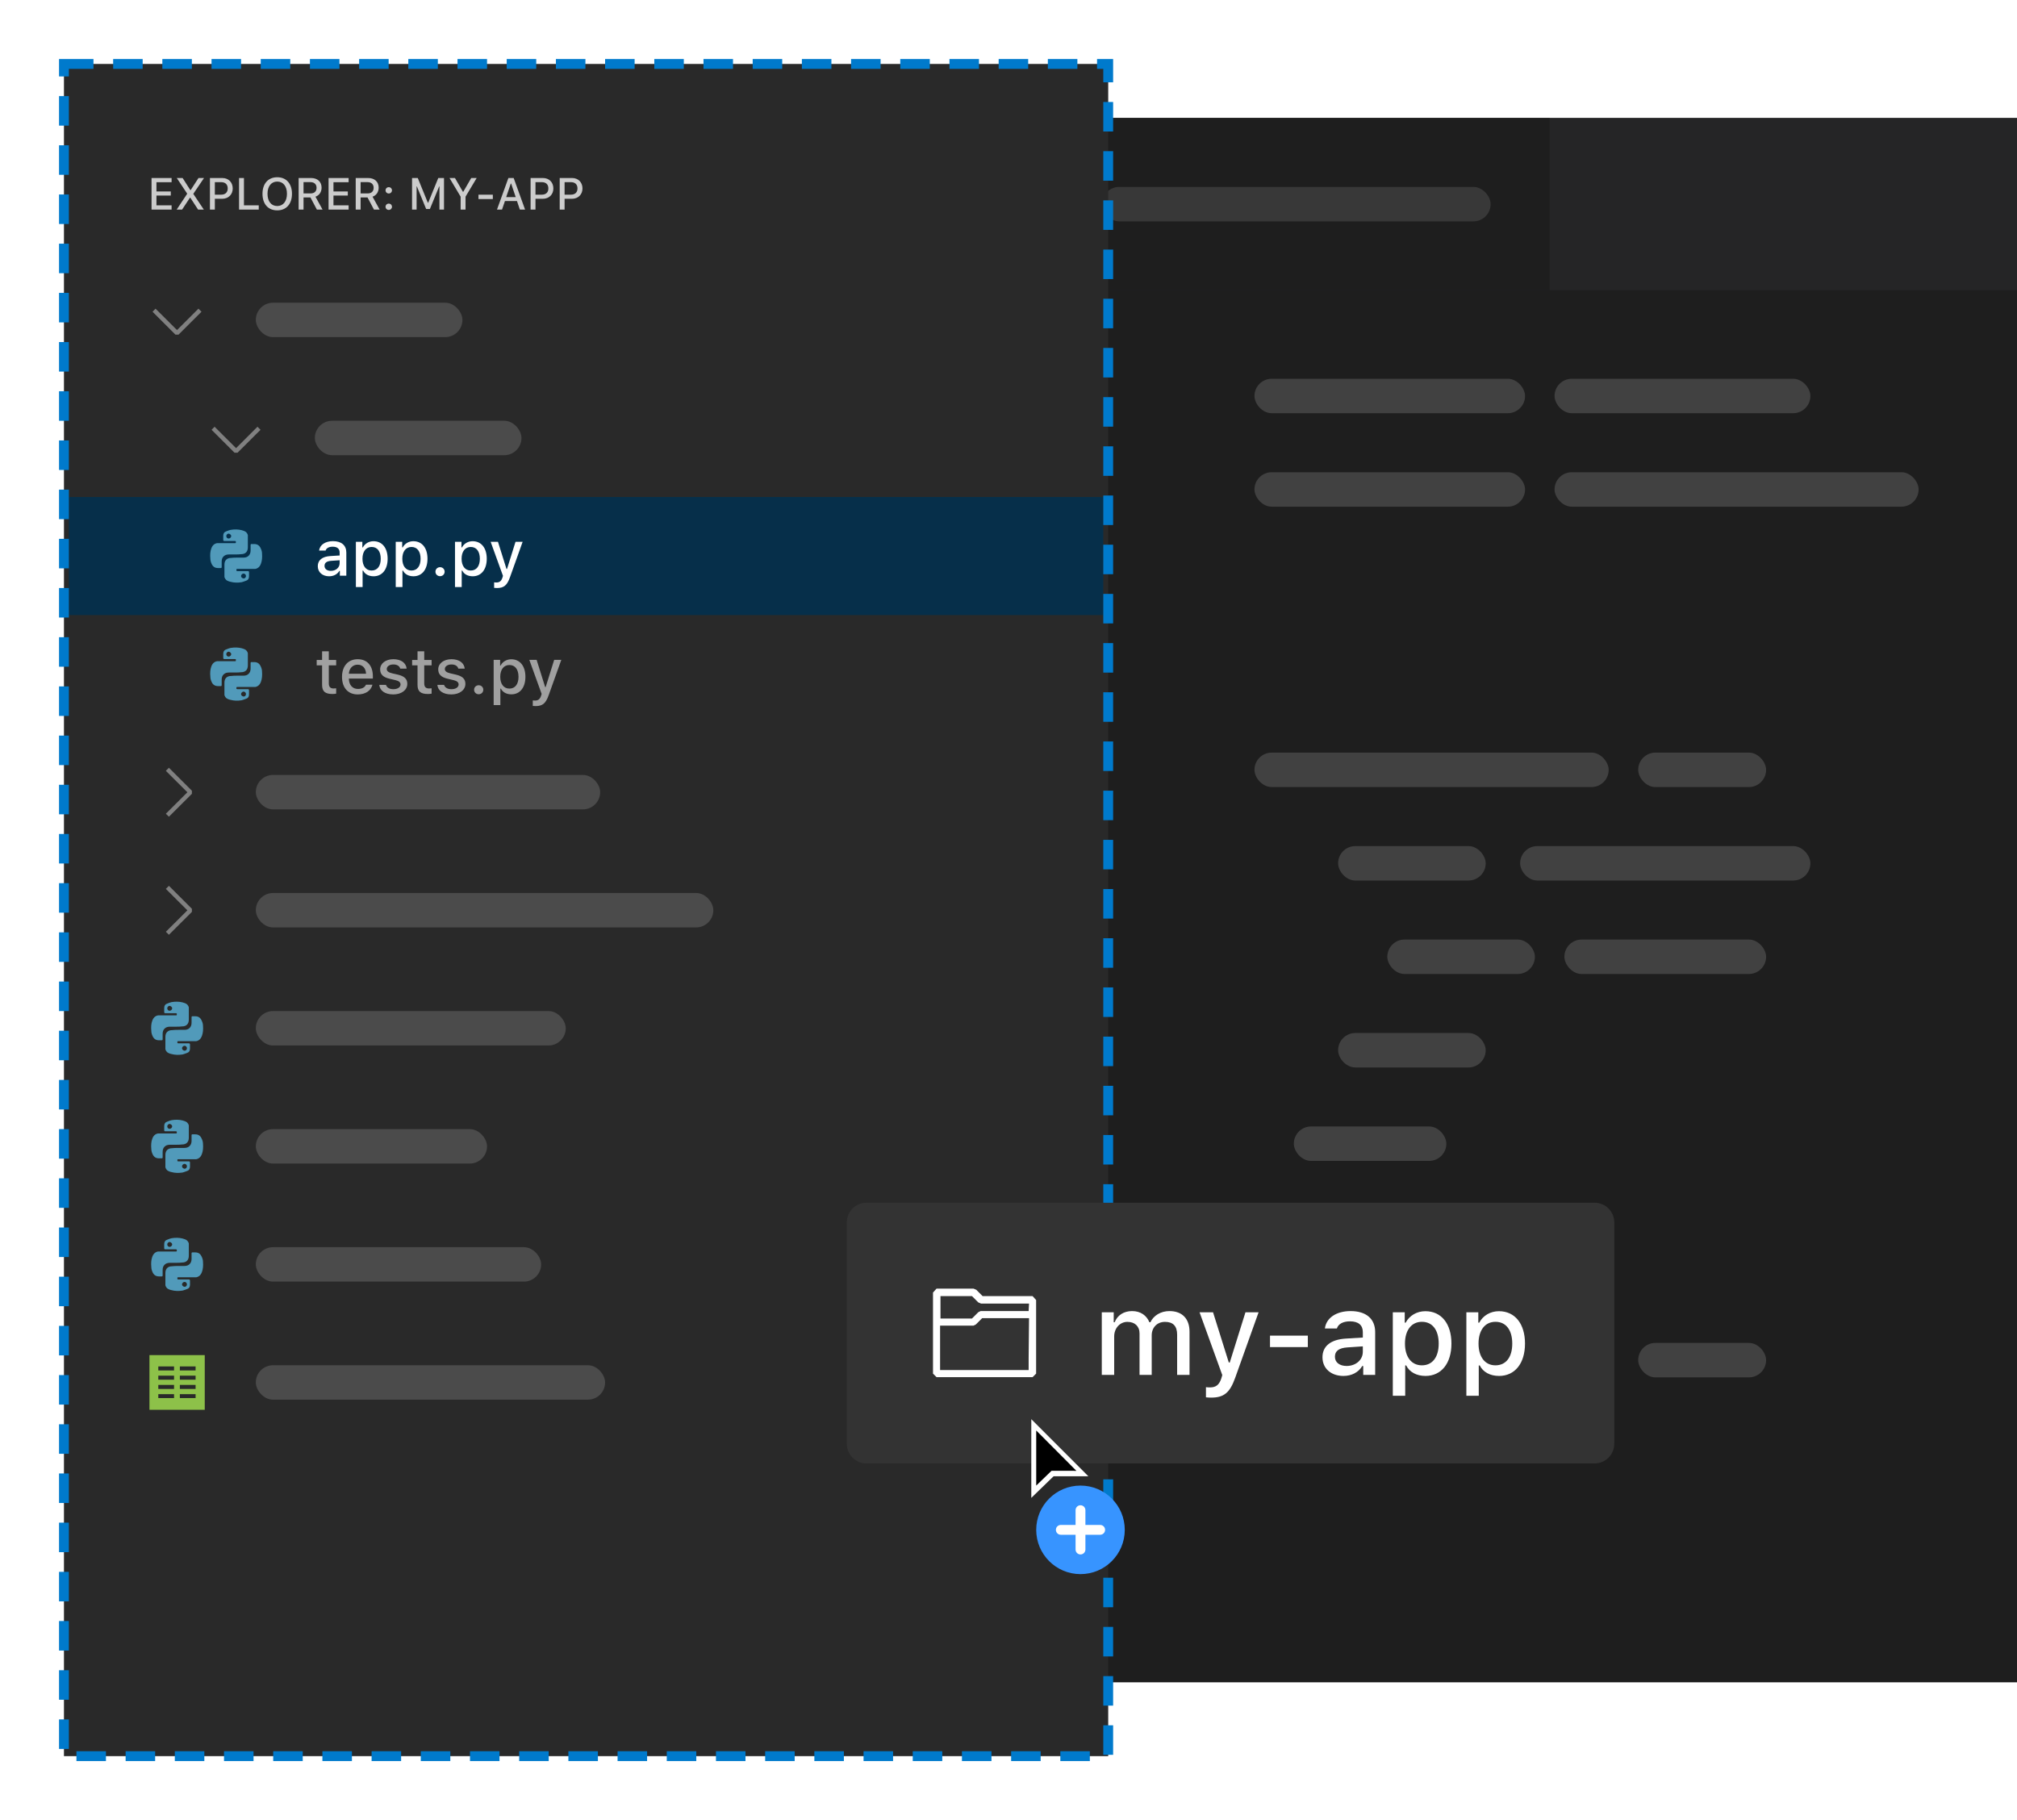
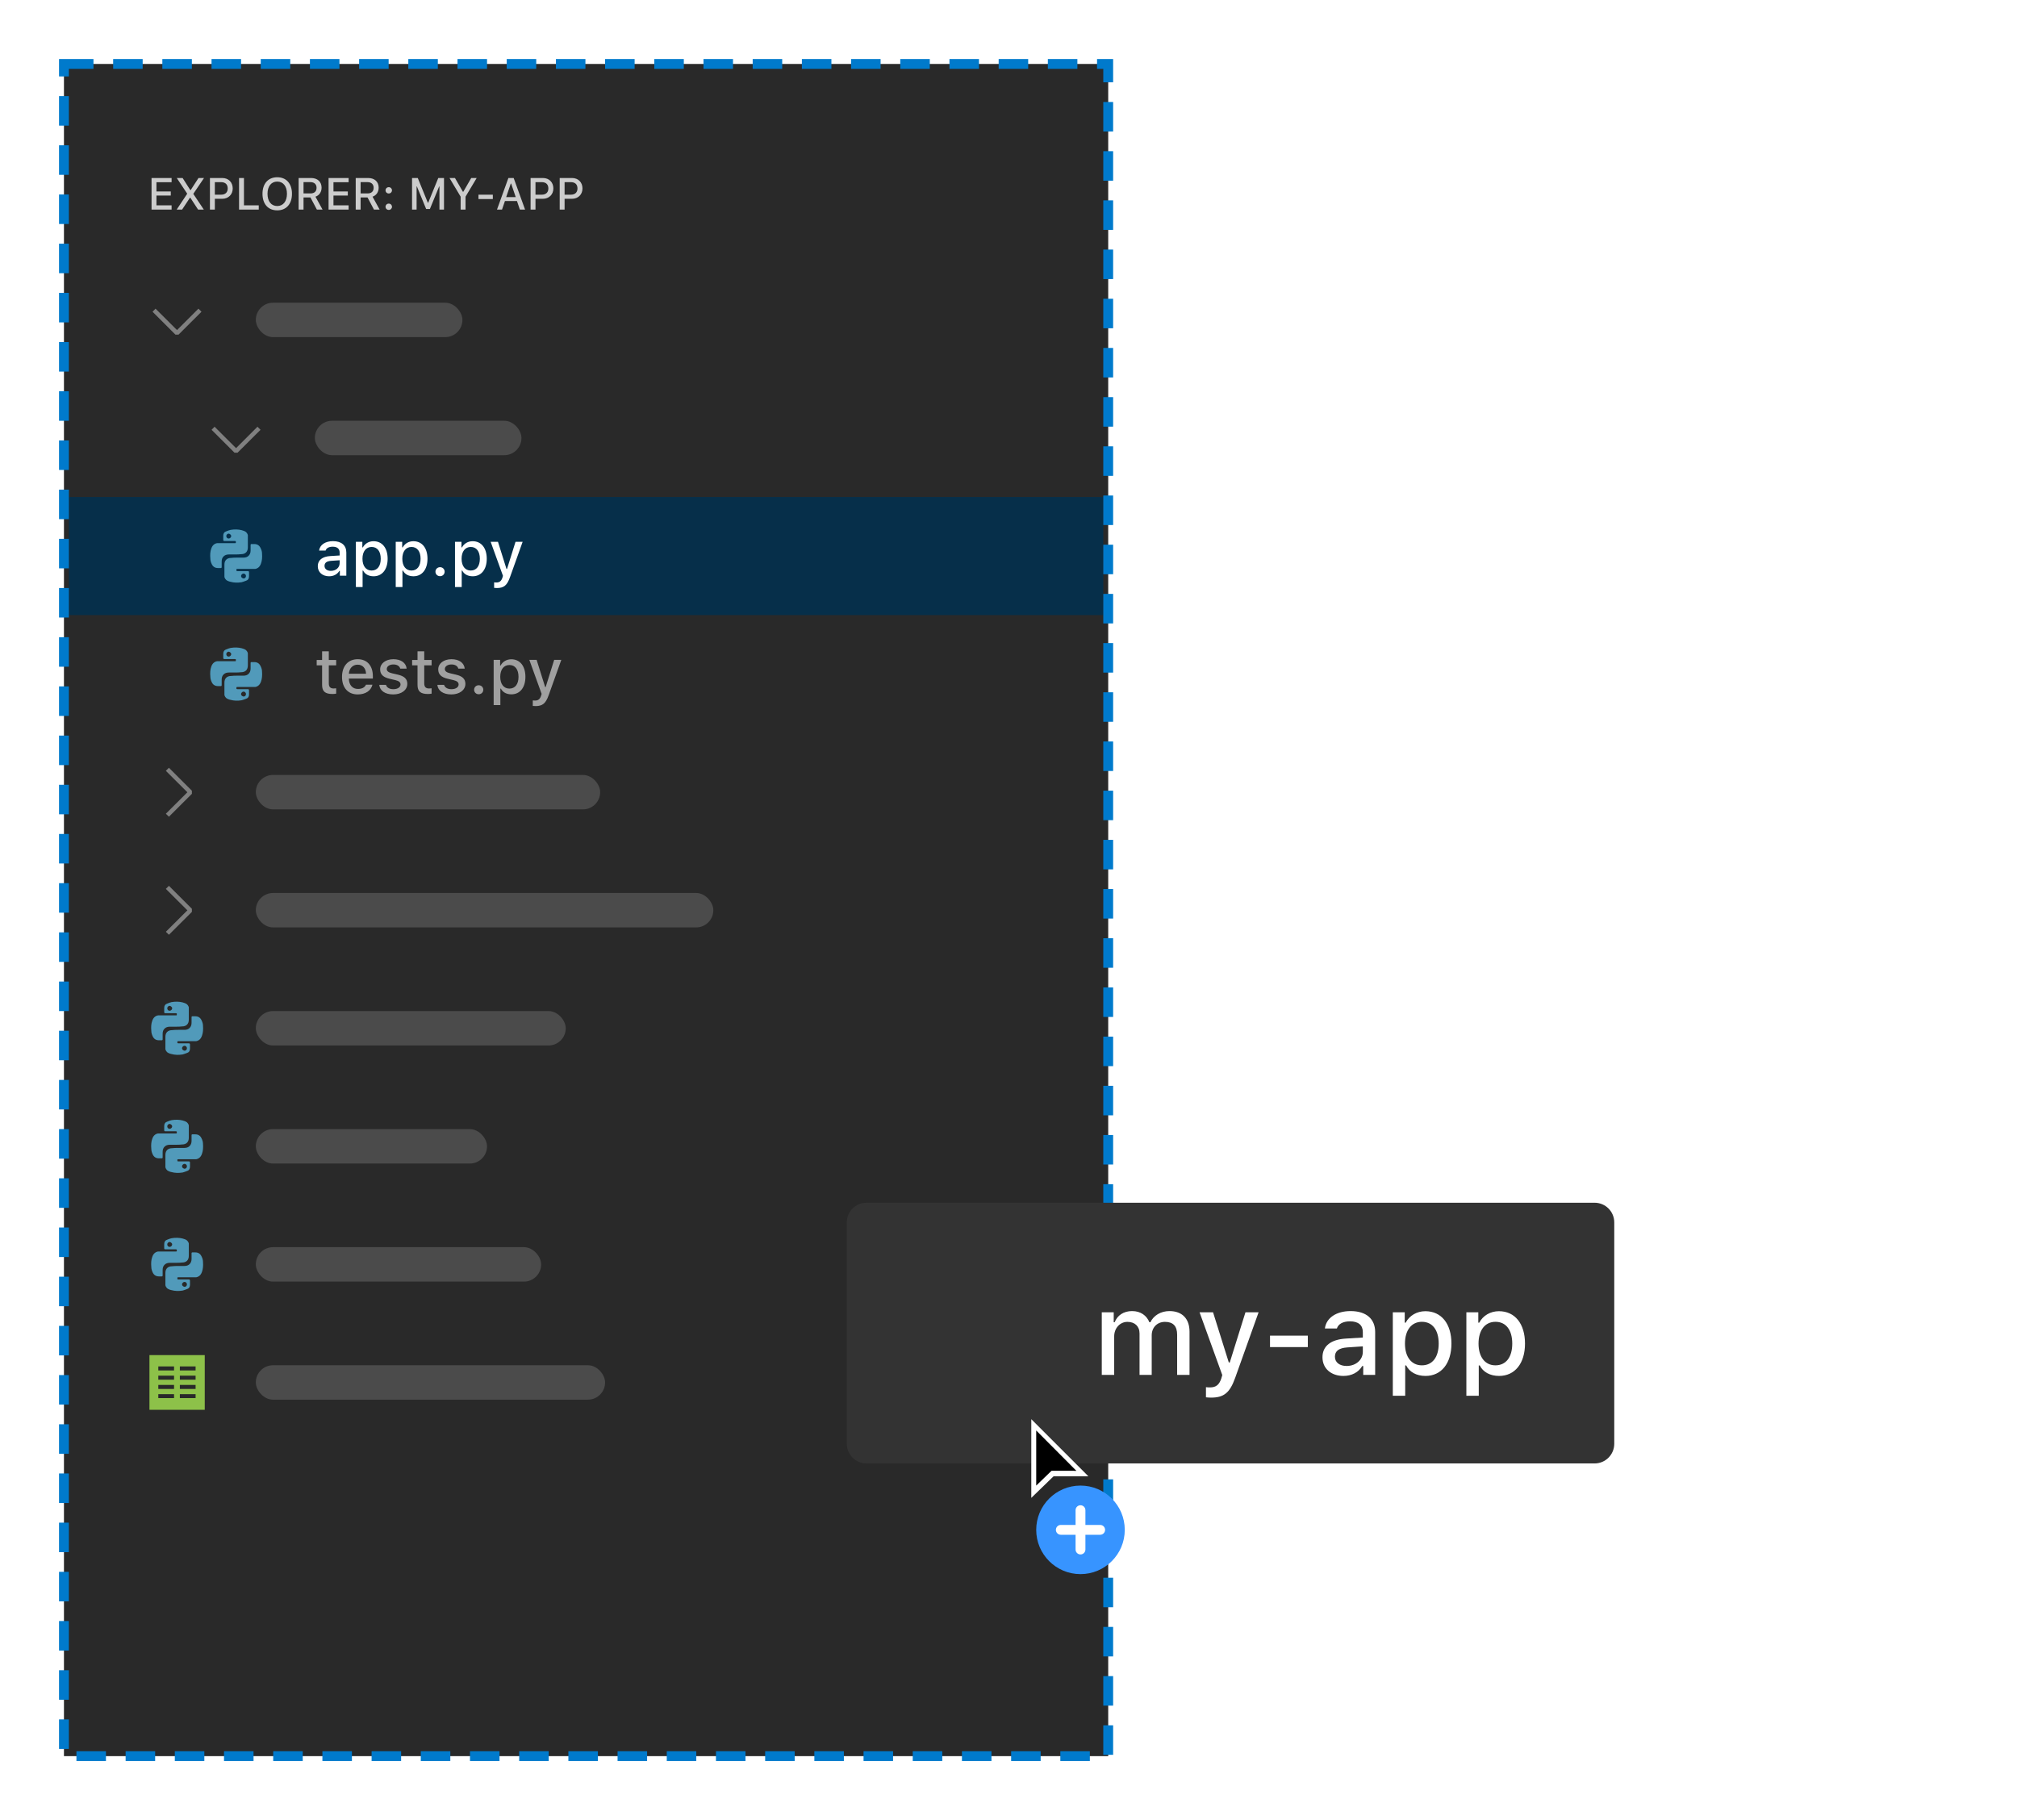
<svg xmlns="http://www.w3.org/2000/svg" width="410" height="370" viewBox="0 0 410 370" fill="none">
  <g clip-path="url(#clip0_30514464)">
    <rect width="198" height="318" transform="translate(212 24)" fill="#1E1E1E" />
    <rect width="336" height="35" transform="translate(212 24)" fill="#252526" />
    <rect width="103" height="35" transform="translate(212 24)" fill="#1E1E1E" />
    <rect x="224" y="38" width="79" height="7" rx="3.5" fill="#FFFFFF" fill-opacity="0.12" />
    <rect x="255" y="77" width="55" height="7" rx="3.5" fill="#FFFFFF" fill-opacity="0.16" />
    <rect x="255" y="96" width="55" height="7" rx="3.5" fill="#FFFFFF" fill-opacity="0.16" />
    <rect x="255" y="153" width="72" height="7" rx="3.5" fill="#FFFFFF" fill-opacity="0.16" />
    <rect x="333" y="153" width="26" height="7" rx="3.5" fill="#FFFFFF" fill-opacity="0.16" />
    <rect x="255" y="273" width="72" height="7" rx="3.5" fill="#FFFFFF" fill-opacity="0.16" />
    <rect x="333" y="273" width="26" height="7" rx="3.5" fill="#FFFFFF" fill-opacity="0.16" />
    <rect x="272" y="172" width="30" height="7" rx="3.5" fill="#FFFFFF" fill-opacity="0.16" />
    <rect x="282" y="191" width="30" height="7" rx="3.5" fill="#FFFFFF" fill-opacity="0.16" />
    <rect x="318" y="191" width="41" height="7" rx="3.5" fill="#FFFFFF" fill-opacity="0.16" />
    <rect x="272" y="210" width="30" height="7" rx="3.5" fill="#FFFFFF" fill-opacity="0.16" />
    <rect x="263" y="229" width="31" height="7" rx="3.5" fill="#FFFFFF" fill-opacity="0.16" />
    <rect x="316" y="77" width="52" height="7" rx="3.5" fill="#FFFFFF" fill-opacity="0.16" />
    <rect x="316" y="96" width="74" height="7" rx="3.5" fill="#FFFFFF" fill-opacity="0.16" />
    <rect x="309" y="172" width="59" height="7" rx="3.5" fill="#FFFFFF" fill-opacity="0.16" />
  </g>
  <g filter="url(#filter0_d_30514464)">
    <rect x="13" y="11" width="212.268" height="344" fill="#292929" />
    <path d="M34.881 39.749H31.802V37.751H34.716V36.924H31.802V35.046H34.881V34.188H30.805V40.607H34.881V39.749ZM35.913 40.607H37.016L38.613 38.192H38.689L40.264 40.607H41.43L39.29 37.409L41.47 34.188H40.349L38.76 36.639H38.684L37.123 34.188H35.935L38.057 37.377L35.913 40.607ZM42.675 34.188V40.607H43.672V38.414H45.158C46.417 38.414 47.307 37.551 47.307 36.314C47.307 35.051 46.444 34.188 45.189 34.188H42.675ZM43.672 35.028H44.926C45.803 35.028 46.288 35.482 46.288 36.314C46.288 37.119 45.785 37.578 44.926 37.578H43.672V35.028ZM52.597 39.74H49.589V34.188H48.593V40.607H52.597V39.74ZM56.356 34.032C54.514 34.032 53.357 35.326 53.357 37.395C53.357 39.46 54.487 40.763 56.356 40.763C58.211 40.763 59.35 39.455 59.35 37.395C59.35 35.331 58.202 34.032 56.356 34.032ZM56.356 34.913C57.571 34.913 58.331 35.874 58.331 37.395C58.331 38.903 57.575 39.882 56.356 39.882C55.119 39.882 54.376 38.903 54.376 37.395C54.376 35.874 55.142 34.913 56.356 34.913ZM61.699 38.138H63.105L64.413 40.607H65.566L64.124 37.983C64.907 37.72 65.37 37.017 65.37 36.15C65.37 34.953 64.538 34.188 63.243 34.188H60.703V40.607H61.699V38.138ZM61.699 35.024H63.105C63.875 35.024 64.347 35.455 64.347 36.172C64.347 36.906 63.902 37.32 63.132 37.32H61.699V35.024ZM70.864 39.749H67.786V37.751H70.7V36.924H67.786V35.046H70.864V34.188H66.789V40.607H70.864V39.749ZM73.302 38.138H74.708L76.016 40.607H77.169L75.727 37.983C76.51 37.72 76.973 37.017 76.973 36.15C76.973 34.953 76.141 34.188 74.846 34.188H72.306V40.607H73.302V38.138ZM73.302 35.024H74.708C75.478 35.024 75.95 35.455 75.95 36.172C75.95 36.906 75.505 37.32 74.735 37.32H73.302V35.024ZM79.024 37.333C79.402 37.333 79.678 37.053 79.678 36.692C79.678 36.332 79.402 36.052 79.024 36.052C78.65 36.052 78.37 36.332 78.37 36.692C78.37 37.053 78.65 37.333 79.024 37.333ZM79.024 40.674C79.402 40.674 79.678 40.394 79.678 40.033C79.678 39.673 79.402 39.393 79.024 39.393C78.65 39.393 78.37 39.673 78.37 40.033C78.37 40.394 78.65 40.674 79.024 40.674ZM90.253 40.607V34.188H89.088L87.041 39.21H86.966L84.923 34.188H83.758V40.607H84.683V35.905H84.745L86.627 40.492H87.384L89.266 35.905H89.328V40.607H90.253ZM94.631 40.607V37.978L96.896 34.188H95.788L94.173 36.986H94.097L92.482 34.188H91.374L93.635 37.978V40.607H94.631ZM100.179 38.463V37.578H97.26V38.463H100.179ZM105.674 40.607H106.733L104.415 34.188H103.342L101.024 40.607H102.048L102.639 38.872H105.086L105.674 40.607ZM103.827 35.322H103.903L104.833 38.072H102.893L103.827 35.322ZM107.854 34.188V40.607H108.85V38.414H110.336C111.595 38.414 112.485 37.551 112.485 36.314C112.485 35.051 111.622 34.188 110.367 34.188H107.854ZM108.85 35.028H110.105C110.981 35.028 111.466 35.482 111.466 36.314C111.466 37.119 110.964 37.578 110.105 37.578H108.85V35.028ZM113.771 34.188V40.607H114.767V38.414H116.253C117.513 38.414 118.402 37.551 118.402 36.314C118.402 35.051 117.539 34.188 116.285 34.188H113.771ZM114.767 35.028H116.022C116.899 35.028 117.384 35.482 117.384 36.314C117.384 37.119 116.881 37.578 116.022 37.578H114.767V35.028Z" fill="#CCCCCC" />
    <path d="M35.984 65.1L40.336 60.748L40.96 61.372L36.288 66.028H35.664L31.008 61.372L31.616 60.748L35.984 65.1Z" fill="#808080" />
    <rect x="52" y="59.536" width="42" height="7" rx="3.5" fill="#FFFFFF" fill-opacity="0.16" />
    <path d="M47.984 89.1L52.336 84.748L52.96 85.372L48.288 90.028H47.664L43.008 85.372L43.616 84.748L47.984 89.1Z" fill="#808080" />
    <rect x="64" y="83.536" width="42" height="7" rx="3.5" fill="#FFFFFF" fill-opacity="0.16" />
    <rect width="210.268" height="24" transform="translate(14 99.036)" fill="#062F4A" />
    <path d="M47.76 110.716H46.5C46.06 110.716 45.707 110.849 45.44 111.116C45.187 111.369 45.06 111.716 45.06 112.156V113.276C45.06 113.409 45 113.476 44.88 113.476H44.32C43.733 113.476 43.313 113.223 43.06 112.716C42.86 112.303 42.76 111.929 42.76 111.596C42.68 110.769 42.74 110.083 42.94 109.536C43.153 108.896 43.547 108.523 44.12 108.416H47.74C47.873 108.416 47.94 108.396 47.94 108.356V108.036L47.86 107.996C47.807 107.983 47.773 107.976 47.76 107.976H45.62C45.527 107.976 45.46 107.956 45.42 107.916C45.393 107.876 45.38 107.809 45.38 107.716V106.916C45.38 106.449 45.567 106.156 45.94 106.036C46.353 105.863 46.667 105.756 46.88 105.716C47.68 105.583 48.427 105.603 49.12 105.776C49.467 105.856 49.76 105.983 50 106.156C50.147 106.303 50.247 106.436 50.3 106.556C50.38 106.703 50.407 106.863 50.38 107.036V109.276C50.38 109.716 50.26 110.056 50.02 110.296C49.78 110.536 49.44 110.656 49 110.656C48.707 110.696 48.293 110.716 47.76 110.716ZM46 106.976C46 107.109 46.047 107.229 46.14 107.336C46.233 107.429 46.347 107.476 46.48 107.476C46.613 107.476 46.733 107.423 46.84 107.316C46.947 107.209 47 107.096 47 106.976C47 106.856 46.947 106.749 46.84 106.656C46.747 106.563 46.633 106.503 46.5 106.476C46.353 106.476 46.233 106.529 46.14 106.636C46.047 106.729 46 106.843 46 106.976ZM48.26 111.356H49.5C49.94 111.356 50.287 111.229 50.54 110.976C50.807 110.709 50.94 110.356 50.94 109.916V108.776C50.94 108.656 51 108.596 51.12 108.596H51.68C52.267 108.596 52.687 108.849 52.94 109.356C53.153 109.769 53.26 110.143 53.26 110.476C53.327 111.303 53.26 111.989 53.06 112.536C52.847 113.176 52.453 113.549 51.88 113.656H48.26C48.127 113.656 48.06 113.676 48.06 113.716V114.036L48.14 114.076C48.193 114.089 48.233 114.096 48.26 114.096H50.38C50.473 114.096 50.533 114.116 50.56 114.156C50.6 114.196 50.62 114.263 50.62 114.356V115.156C50.62 115.623 50.433 115.916 50.06 116.036C49.647 116.196 49.333 116.303 49.12 116.356C48.32 116.489 47.573 116.463 46.88 116.276C46.533 116.209 46.24 116.089 46 115.916C45.853 115.769 45.753 115.636 45.7 115.516C45.62 115.369 45.593 115.209 45.62 115.036V112.776C45.62 112.349 45.74 112.016 45.98 111.776C46.22 111.536 46.56 111.416 47 111.416C47.293 111.376 47.713 111.356 48.26 111.356ZM50 115.096C50 114.963 49.953 114.849 49.86 114.756C49.767 114.649 49.653 114.596 49.52 114.596C49.387 114.596 49.267 114.649 49.16 114.756C49.053 114.863 49 114.976 49 115.096C49 115.216 49.047 115.323 49.14 115.416C49.247 115.509 49.367 115.569 49.5 115.596C49.647 115.596 49.767 115.549 49.86 115.456C49.953 115.349 50 115.229 50 115.096Z" fill="#519ABA" />
    <path d="M66.901 115.15C67.809 115.15 68.564 114.757 68.977 114.059H69.085V115.036H70.398V110.32C70.398 108.873 69.421 108.009 67.688 108.009C66.12 108.009 65.003 108.765 64.863 109.926H66.184C66.336 109.425 66.863 109.139 67.624 109.139C68.558 109.139 69.04 109.564 69.04 110.32V110.923L67.168 111.037C65.523 111.139 64.597 111.856 64.597 113.094C64.597 114.351 65.568 115.15 66.901 115.15ZM67.25 114.052C66.507 114.052 65.968 113.678 65.968 113.037C65.968 112.408 66.399 112.072 67.352 112.008L69.04 111.894V112.491C69.04 113.379 68.278 114.052 67.25 114.052ZM75.927 108.022C74.988 108.022 74.175 108.498 73.756 109.285H73.655V108.143H72.341V117.334H73.706V113.995H73.814C74.175 114.725 74.956 115.15 75.94 115.15C77.686 115.15 78.796 113.767 78.796 111.589C78.796 109.399 77.686 108.022 75.927 108.022ZM75.54 113.982C74.397 113.982 73.68 113.062 73.68 111.589C73.68 110.11 74.397 109.19 75.546 109.19C76.702 109.19 77.394 110.091 77.394 111.589C77.394 113.087 76.702 113.982 75.54 113.982ZM84.027 108.022C83.087 108.022 82.275 108.498 81.856 109.285H81.754V108.143H80.44V117.334H81.805V113.995H81.913C82.275 114.725 83.056 115.15 84.04 115.15C85.785 115.15 86.896 113.767 86.896 111.589C86.896 109.399 85.785 108.022 84.027 108.022ZM83.64 113.982C82.497 113.982 81.78 113.062 81.78 111.589C81.78 110.11 82.497 109.19 83.646 109.19C84.801 109.19 85.493 110.091 85.493 111.589C85.493 113.087 84.801 113.982 83.64 113.982ZM89.448 115.131C89.987 115.131 90.381 114.731 90.381 114.217C90.381 113.703 89.987 113.303 89.448 113.303C88.915 113.303 88.515 113.703 88.515 114.217C88.515 114.731 88.915 115.131 89.448 115.131ZM96.075 108.022C95.135 108.022 94.323 108.498 93.904 109.285H93.802V108.143H92.488V117.334H93.853V113.995H93.961C94.323 114.725 95.103 115.15 96.087 115.15C97.833 115.15 98.944 113.767 98.944 111.589C98.944 109.399 97.833 108.022 96.075 108.022ZM95.688 113.982C94.545 113.982 93.828 113.062 93.828 111.589C93.828 110.11 94.545 109.19 95.694 109.19C96.849 109.19 97.541 110.091 97.541 111.589C97.541 113.087 96.849 113.982 95.688 113.982ZM101.007 117.537C102.416 117.537 103.07 117.01 103.66 115.354L106.237 108.143H104.79L103.063 113.665H102.956L101.223 108.143H99.737L102.238 115.055L102.137 115.411C101.902 116.141 101.534 116.414 100.886 116.414C100.759 116.414 100.55 116.407 100.442 116.388V117.505C100.569 117.524 100.893 117.537 101.007 117.537Z" fill="#FFFFFF" />
    <path d="M47.76 134.716H46.5C46.06 134.716 45.707 134.849 45.44 135.116C45.187 135.369 45.06 135.716 45.06 136.156V137.276C45.06 137.409 45 137.476 44.88 137.476H44.32C43.733 137.476 43.313 137.223 43.06 136.716C42.86 136.303 42.76 135.929 42.76 135.596C42.68 134.769 42.74 134.083 42.94 133.536C43.153 132.896 43.547 132.523 44.12 132.416H47.74C47.873 132.416 47.94 132.396 47.94 132.356V132.036L47.86 131.996C47.807 131.983 47.773 131.976 47.76 131.976H45.62C45.527 131.976 45.46 131.956 45.42 131.916C45.393 131.876 45.38 131.809 45.38 131.716V130.916C45.38 130.449 45.567 130.156 45.94 130.036C46.353 129.863 46.667 129.756 46.88 129.716C47.68 129.583 48.427 129.603 49.12 129.776C49.467 129.856 49.76 129.983 50 130.156C50.147 130.303 50.247 130.436 50.3 130.556C50.38 130.703 50.407 130.863 50.38 131.036V133.276C50.38 133.716 50.26 134.056 50.02 134.296C49.78 134.536 49.44 134.656 49 134.656C48.707 134.696 48.293 134.716 47.76 134.716ZM46 130.976C46 131.109 46.047 131.229 46.14 131.336C46.233 131.429 46.347 131.476 46.48 131.476C46.613 131.476 46.733 131.423 46.84 131.316C46.947 131.209 47 131.096 47 130.976C47 130.856 46.947 130.749 46.84 130.656C46.747 130.563 46.633 130.503 46.5 130.476C46.353 130.476 46.233 130.529 46.14 130.636C46.047 130.729 46 130.843 46 130.976ZM48.26 135.356H49.5C49.94 135.356 50.287 135.229 50.54 134.976C50.807 134.709 50.94 134.356 50.94 133.916V132.776C50.94 132.656 51 132.596 51.12 132.596H51.68C52.267 132.596 52.687 132.849 52.94 133.356C53.153 133.769 53.26 134.143 53.26 134.476C53.327 135.303 53.26 135.989 53.06 136.536C52.847 137.176 52.453 137.549 51.88 137.656H48.26C48.127 137.656 48.06 137.676 48.06 137.716V138.036L48.14 138.076C48.193 138.089 48.233 138.096 48.26 138.096H50.38C50.473 138.096 50.533 138.116 50.56 138.156C50.6 138.196 50.62 138.263 50.62 138.356V139.156C50.62 139.623 50.433 139.916 50.06 140.036C49.647 140.196 49.333 140.303 49.12 140.356C48.32 140.489 47.573 140.463 46.88 140.276C46.533 140.209 46.24 140.089 46 139.916C45.853 139.769 45.753 139.636 45.7 139.516C45.62 139.369 45.593 139.209 45.62 139.036V136.776C45.62 136.349 45.74 136.016 45.98 135.776C46.22 135.536 46.56 135.416 47 135.416C47.293 135.376 47.713 135.356 48.26 135.356ZM50 139.096C50 138.963 49.953 138.849 49.86 138.756C49.767 138.649 49.653 138.596 49.52 138.596C49.387 138.596 49.267 138.649 49.16 138.756C49.053 138.863 49 138.976 49 139.096C49 139.216 49.047 139.323 49.14 139.416C49.247 139.509 49.367 139.569 49.5 139.596C49.647 139.596 49.767 139.549 49.86 139.456C49.953 139.349 50 139.229 50 139.096Z" fill="#519ABA" />
    <path d="M65.473 130.403V132.162H64.374V133.253H65.473V137.221C65.473 138.547 66.076 139.081 67.593 139.081C67.859 139.081 68.113 139.049 68.335 139.011V137.925C68.145 137.944 68.024 137.957 67.815 137.957C67.136 137.957 66.837 137.633 66.837 136.891V133.253H68.335V132.162H66.837V130.403H65.473ZM74.397 137.189C74.144 137.748 73.579 138.052 72.753 138.052C71.662 138.052 70.957 137.265 70.913 136.015V135.951H75.794V135.481C75.794 133.323 74.632 132.009 72.709 132.009C70.76 132.009 69.522 133.412 69.522 135.602C69.522 137.805 70.735 139.169 72.715 139.169C74.296 139.169 75.413 138.408 75.711 137.189H74.397ZM72.703 133.12C73.712 133.12 74.372 133.85 74.404 134.967H70.913C70.989 133.856 71.693 133.12 72.703 133.12ZM77.273 134.072C77.273 135.094 77.882 135.678 79.196 135.983L80.402 136.269C81.094 136.434 81.418 136.713 81.418 137.145C81.418 137.709 80.815 138.103 79.964 138.103C79.139 138.103 78.631 137.767 78.46 137.227H77.095C77.216 138.427 78.289 139.169 79.933 139.169C81.583 139.169 82.795 138.3 82.795 137.018C82.795 136.015 82.18 135.45 80.866 135.145L79.717 134.878C78.968 134.701 78.619 134.434 78.619 134.009C78.619 133.45 79.196 133.076 79.958 133.076C80.732 133.076 81.228 133.412 81.355 133.926H82.662C82.529 132.733 81.513 132.009 79.958 132.009C78.397 132.009 77.273 132.873 77.273 134.072ZM84.871 130.403V132.162H83.773V133.253H84.871V137.221C84.871 138.547 85.474 139.081 86.991 139.081C87.258 139.081 87.512 139.049 87.734 139.011V137.925C87.543 137.944 87.423 137.957 87.213 137.957C86.534 137.957 86.236 137.633 86.236 136.891V133.253H87.734V132.162H86.236V130.403H84.871ZM89.08 134.072C89.08 135.094 89.689 135.678 91.003 135.983L92.209 136.269C92.901 136.434 93.225 136.713 93.225 137.145C93.225 137.709 92.622 138.103 91.771 138.103C90.946 138.103 90.438 137.767 90.267 137.227H88.902C89.022 138.427 90.095 139.169 91.739 139.169C93.39 139.169 94.602 138.3 94.602 137.018C94.602 136.015 93.986 135.45 92.672 135.145L91.523 134.878C90.774 134.701 90.425 134.434 90.425 134.009C90.425 133.45 91.003 133.076 91.765 133.076C92.539 133.076 93.034 133.412 93.161 133.926H94.469C94.335 132.733 93.32 132.009 91.765 132.009C90.203 132.009 89.08 132.873 89.08 134.072ZM97.306 139.131C97.846 139.131 98.239 138.731 98.239 138.217C98.239 137.703 97.846 137.303 97.306 137.303C96.773 137.303 96.373 137.703 96.373 138.217C96.373 138.731 96.773 139.131 97.306 139.131ZM103.933 132.022C102.994 132.022 102.181 132.498 101.762 133.285H101.661V132.143H100.347V141.334H101.711V137.995H101.819C102.181 138.725 102.962 139.15 103.946 139.15C105.691 139.15 106.802 137.767 106.802 135.589C106.802 133.399 105.691 132.022 103.933 132.022ZM103.546 137.982C102.403 137.982 101.686 137.062 101.686 135.589C101.686 134.11 102.403 133.19 103.552 133.19C104.708 133.19 105.399 134.091 105.399 135.589C105.399 137.087 104.708 137.982 103.546 137.982ZM108.865 141.537C110.274 141.537 110.928 141.01 111.519 139.354L114.096 132.143H112.648L110.922 137.665H110.814L109.081 132.143H107.596L110.097 139.055L109.995 139.411C109.76 140.141 109.392 140.414 108.745 140.414C108.618 140.414 108.408 140.407 108.3 140.388V141.505C108.427 141.524 108.751 141.537 108.865 141.537Z" fill="#A0A0A0" />
    <path d="M38.08 159.052L33.712 154.7L34.336 154.076L39.008 158.748V159.372L34.336 164.028L33.712 163.42L38.08 159.068V159.052Z" fill="#808080" />
    <rect x="52" y="155.536" width="70" height="7" rx="3.5" fill="#FFFFFF" fill-opacity="0.16" />
    <path d="M38.08 183.052L33.712 178.7L34.336 178.076L39.008 182.748V183.372L34.336 188.028L33.712 187.42L38.08 183.068V183.052Z" fill="#808080" />
    <rect x="52" y="179.536" width="93" height="7" rx="3.5" fill="#FFFFFF" fill-opacity="0.16" />
    <path d="M35.76 206.716H34.5C34.06 206.716 33.707 206.849 33.44 207.116C33.187 207.369 33.06 207.716 33.06 208.156V209.276C33.06 209.409 33 209.476 32.88 209.476H32.32C31.733 209.476 31.313 209.223 31.06 208.716C30.86 208.303 30.76 207.929 30.76 207.596C30.68 206.769 30.74 206.083 30.94 205.536C31.153 204.896 31.547 204.523 32.12 204.416H35.74C35.873 204.416 35.94 204.396 35.94 204.356V204.036L35.86 203.996C35.807 203.983 35.773 203.976 35.76 203.976H33.62C33.527 203.976 33.46 203.956 33.42 203.916C33.393 203.876 33.38 203.809 33.38 203.716V202.916C33.38 202.449 33.567 202.156 33.94 202.036C34.353 201.863 34.667 201.756 34.88 201.716C35.68 201.583 36.427 201.603 37.12 201.776C37.467 201.856 37.76 201.983 38 202.156C38.147 202.303 38.247 202.436 38.3 202.556C38.38 202.703 38.407 202.863 38.38 203.036V205.276C38.38 205.716 38.26 206.056 38.02 206.296C37.78 206.536 37.44 206.656 37 206.656C36.707 206.696 36.293 206.716 35.76 206.716ZM34 202.976C34 203.109 34.047 203.229 34.14 203.336C34.233 203.429 34.347 203.476 34.48 203.476C34.613 203.476 34.733 203.423 34.84 203.316C34.947 203.209 35 203.096 35 202.976C35 202.856 34.947 202.749 34.84 202.656C34.747 202.563 34.633 202.503 34.5 202.476C34.353 202.476 34.233 202.529 34.14 202.636C34.047 202.729 34 202.843 34 202.976ZM36.26 207.356H37.5C37.94 207.356 38.287 207.229 38.54 206.976C38.807 206.709 38.94 206.356 38.94 205.916V204.776C38.94 204.656 39 204.596 39.12 204.596H39.68C40.267 204.596 40.687 204.849 40.94 205.356C41.153 205.769 41.26 206.143 41.26 206.476C41.327 207.303 41.26 207.989 41.06 208.536C40.847 209.176 40.453 209.549 39.88 209.656H36.26C36.127 209.656 36.06 209.676 36.06 209.716V210.036L36.14 210.076C36.193 210.089 36.233 210.096 36.26 210.096H38.38C38.473 210.096 38.533 210.116 38.56 210.156C38.6 210.196 38.62 210.263 38.62 210.356V211.156C38.62 211.623 38.433 211.916 38.06 212.036C37.647 212.196 37.333 212.303 37.12 212.356C36.32 212.489 35.573 212.463 34.88 212.276C34.533 212.209 34.24 212.089 34 211.916C33.853 211.769 33.753 211.636 33.7 211.516C33.62 211.369 33.593 211.209 33.62 211.036V208.776C33.62 208.349 33.74 208.016 33.98 207.776C34.22 207.536 34.56 207.416 35 207.416C35.293 207.376 35.713 207.356 36.26 207.356ZM38 211.096C38 210.963 37.953 210.849 37.86 210.756C37.767 210.649 37.653 210.596 37.52 210.596C37.387 210.596 37.267 210.649 37.16 210.756C37.053 210.863 37 210.976 37 211.096C37 211.216 37.047 211.323 37.14 211.416C37.247 211.509 37.367 211.569 37.5 211.596C37.647 211.596 37.767 211.549 37.86 211.456C37.953 211.349 38 211.229 38 211.096Z" fill="#519ABA" />
    <rect x="52" y="203.536" width="63" height="7" rx="3.5" fill="#FFFFFF" fill-opacity="0.16" />
    <path d="M35.76 230.716H34.5C34.06 230.716 33.707 230.849 33.44 231.116C33.187 231.369 33.06 231.716 33.06 232.156V233.276C33.06 233.409 33 233.476 32.88 233.476H32.32C31.733 233.476 31.313 233.223 31.06 232.716C30.86 232.303 30.76 231.929 30.76 231.596C30.68 230.769 30.74 230.083 30.94 229.536C31.153 228.896 31.547 228.523 32.12 228.416H35.74C35.873 228.416 35.94 228.396 35.94 228.356V228.036L35.86 227.996C35.807 227.983 35.773 227.976 35.76 227.976H33.62C33.527 227.976 33.46 227.956 33.42 227.916C33.393 227.876 33.38 227.809 33.38 227.716V226.916C33.38 226.449 33.567 226.156 33.94 226.036C34.353 225.863 34.667 225.756 34.88 225.716C35.68 225.583 36.427 225.603 37.12 225.776C37.467 225.856 37.76 225.983 38 226.156C38.147 226.303 38.247 226.436 38.3 226.556C38.38 226.703 38.407 226.863 38.38 227.036V229.276C38.38 229.716 38.26 230.056 38.02 230.296C37.78 230.536 37.44 230.656 37 230.656C36.707 230.696 36.293 230.716 35.76 230.716ZM34 226.976C34 227.109 34.047 227.229 34.14 227.336C34.233 227.429 34.347 227.476 34.48 227.476C34.613 227.476 34.733 227.423 34.84 227.316C34.947 227.209 35 227.096 35 226.976C35 226.856 34.947 226.749 34.84 226.656C34.747 226.563 34.633 226.503 34.5 226.476C34.353 226.476 34.233 226.529 34.14 226.636C34.047 226.729 34 226.843 34 226.976ZM36.26 231.356H37.5C37.94 231.356 38.287 231.229 38.54 230.976C38.807 230.709 38.94 230.356 38.94 229.916V228.776C38.94 228.656 39 228.596 39.12 228.596H39.68C40.267 228.596 40.687 228.849 40.94 229.356C41.153 229.769 41.26 230.143 41.26 230.476C41.327 231.303 41.26 231.989 41.06 232.536C40.847 233.176 40.453 233.549 39.88 233.656H36.26C36.127 233.656 36.06 233.676 36.06 233.716V234.036L36.14 234.076C36.193 234.089 36.233 234.096 36.26 234.096H38.38C38.473 234.096 38.533 234.116 38.56 234.156C38.6 234.196 38.62 234.263 38.62 234.356V235.156C38.62 235.623 38.433 235.916 38.06 236.036C37.647 236.196 37.333 236.303 37.12 236.356C36.32 236.489 35.573 236.463 34.88 236.276C34.533 236.209 34.24 236.089 34 235.916C33.853 235.769 33.753 235.636 33.7 235.516C33.62 235.369 33.593 235.209 33.62 235.036V232.776C33.62 232.349 33.74 232.016 33.98 231.776C34.22 231.536 34.56 231.416 35 231.416C35.293 231.376 35.713 231.356 36.26 231.356ZM38 235.096C38 234.963 37.953 234.849 37.86 234.756C37.767 234.649 37.653 234.596 37.52 234.596C37.387 234.596 37.267 234.649 37.16 234.756C37.053 234.863 37 234.976 37 235.096C37 235.216 37.047 235.323 37.14 235.416C37.247 235.509 37.367 235.569 37.5 235.596C37.647 235.596 37.767 235.549 37.86 235.456C37.953 235.349 38 235.229 38 235.096Z" fill="#519ABA" />
    <rect x="52" y="227.536" width="47" height="7" rx="3.5" fill="#FFFFFF" fill-opacity="0.16" />
    <path d="M35.76 254.716H34.5C34.06 254.716 33.707 254.849 33.44 255.116C33.187 255.369 33.06 255.716 33.06 256.156V257.276C33.06 257.409 33 257.476 32.88 257.476H32.32C31.733 257.476 31.313 257.223 31.06 256.716C30.86 256.303 30.76 255.929 30.76 255.596C30.68 254.769 30.74 254.083 30.94 253.536C31.153 252.896 31.547 252.523 32.12 252.416H35.74C35.873 252.416 35.94 252.396 35.94 252.356V252.036L35.86 251.996C35.807 251.983 35.773 251.976 35.76 251.976H33.62C33.527 251.976 33.46 251.956 33.42 251.916C33.393 251.876 33.38 251.809 33.38 251.716V250.916C33.38 250.449 33.567 250.156 33.94 250.036C34.353 249.863 34.667 249.756 34.88 249.716C35.68 249.583 36.427 249.603 37.12 249.776C37.467 249.856 37.76 249.983 38 250.156C38.147 250.303 38.247 250.436 38.3 250.556C38.38 250.703 38.407 250.863 38.38 251.036V253.276C38.38 253.716 38.26 254.056 38.02 254.296C37.78 254.536 37.44 254.656 37 254.656C36.707 254.696 36.293 254.716 35.76 254.716ZM34 250.976C34 251.109 34.047 251.229 34.14 251.336C34.233 251.429 34.347 251.476 34.48 251.476C34.613 251.476 34.733 251.423 34.84 251.316C34.947 251.209 35 251.096 35 250.976C35 250.856 34.947 250.749 34.84 250.656C34.747 250.563 34.633 250.503 34.5 250.476C34.353 250.476 34.233 250.529 34.14 250.636C34.047 250.729 34 250.843 34 250.976ZM36.26 255.356H37.5C37.94 255.356 38.287 255.229 38.54 254.976C38.807 254.709 38.94 254.356 38.94 253.916V252.776C38.94 252.656 39 252.596 39.12 252.596H39.68C40.267 252.596 40.687 252.849 40.94 253.356C41.153 253.769 41.26 254.143 41.26 254.476C41.327 255.303 41.26 255.989 41.06 256.536C40.847 257.176 40.453 257.549 39.88 257.656H36.26C36.127 257.656 36.06 257.676 36.06 257.716V258.036L36.14 258.076C36.193 258.089 36.233 258.096 36.26 258.096H38.38C38.473 258.096 38.533 258.116 38.56 258.156C38.6 258.196 38.62 258.263 38.62 258.356V259.156C38.62 259.623 38.433 259.916 38.06 260.036C37.647 260.196 37.333 260.303 37.12 260.356C36.32 260.489 35.573 260.463 34.88 260.276C34.533 260.209 34.24 260.089 34 259.916C33.853 259.769 33.753 259.636 33.7 259.516C33.62 259.369 33.593 259.209 33.62 259.036V256.776C33.62 256.349 33.74 256.016 33.98 255.776C34.22 255.536 34.56 255.416 35 255.416C35.293 255.376 35.713 255.356 36.26 255.356ZM38 259.096C38 258.963 37.953 258.849 37.86 258.756C37.767 258.649 37.653 258.596 37.52 258.596C37.387 258.596 37.267 258.649 37.16 258.756C37.053 258.863 37 258.976 37 259.096C37 259.216 37.047 259.323 37.14 259.416C37.247 259.509 37.367 259.569 37.5 259.596C37.647 259.596 37.767 259.549 37.86 259.456C37.953 259.349 38 259.229 38 259.096Z" fill="#519ABA" />
    <rect x="52" y="251.536" width="58" height="7" rx="3.5" fill="#FFFFFF" fill-opacity="0.16" />
    <path d="M30.38 273.476V284.596H41.62V273.476H30.38ZM32.18 275.776H35.38V276.596H32.18V275.776ZM36.56 275.776H39.76V276.596H36.56V275.776ZM32.18 277.656H35.38V278.476H32.18V277.656ZM36.56 277.656H39.76V278.476H36.56V277.656ZM32.18 279.536H35.38V280.356H32.18V279.536ZM36.56 279.536H39.76V280.356H36.56V279.536ZM32.18 281.416H35.38V282.216H32.18V281.416ZM36.56 281.416H39.76V282.216H36.56V281.416Z" fill="#8DC149" />
    <rect x="52" y="275.536" width="71" height="7" rx="3.5" fill="#FFFFFF" fill-opacity="0.16" />
    <rect x="13" y="11" width="212.268" height="344" stroke="#007ACC" stroke-width="2" stroke-dasharray="6 4" />
  </g>
  <g filter="url(#filter1_d_30514464)">
    <path d="M172.134 246.5C172.134 244.291 173.925 242.5 176.134 242.5H324.134C326.343 242.5 328.134 244.291 328.134 246.5V291.5C328.134 293.709 326.343 295.5 324.134 295.5H176.134C173.925 295.5 172.134 293.709 172.134 291.5V246.5Z" fill="#333333" />
-     <path d="M209.894 261.48H199.734L198.454 260.2L197.894 259.96H190.374L189.654 260.76V277.24L190.374 277.96H209.894L210.614 277.24V262.28L209.894 261.48ZM209.094 274.2V276.52H191.094V267.48H197.894L198.374 267.24L199.654 265.96H209.174L209.094 274.2ZM209.094 264.52H199.334L198.854 264.76L197.574 266.04H191.174V261.48H197.574L198.854 262.76L199.414 263H209.174L209.094 264.52Z" fill="#FFFFFF" />
    <path d="M223.962 277.5H226.482V269.684C226.482 268.02 227.642 266.719 229.177 266.719C230.677 266.719 231.638 267.621 231.638 269.074V277.5H234.111V269.449C234.111 267.914 235.177 266.719 236.806 266.719C238.458 266.719 239.279 267.574 239.279 269.332V277.5H241.798V268.723C241.798 266.074 240.298 264.527 237.72 264.527C235.951 264.527 234.486 265.43 233.841 266.801H233.642C233.08 265.43 231.873 264.527 230.126 264.527C228.427 264.527 227.138 265.371 226.576 266.801H226.388V264.773H223.962V277.5ZM246.181 282.117C248.783 282.117 249.99 281.145 251.08 278.086L255.837 264.773H253.166L249.978 274.969H249.779L246.58 264.773H243.837L248.455 277.535L248.267 278.191C247.833 279.539 247.154 280.043 245.958 280.043C245.724 280.043 245.337 280.031 245.138 279.996V282.059C245.373 282.094 245.97 282.117 246.181 282.117ZM265.845 271.852V269.52H258.158V271.852H265.845ZM273.076 277.711C274.751 277.711 276.146 276.984 276.908 275.695H277.107V277.5H279.533V268.793C279.533 266.121 277.728 264.527 274.529 264.527C271.634 264.527 269.572 265.922 269.314 268.066H271.751C272.033 267.141 273.005 266.613 274.412 266.613C276.134 266.613 277.025 267.398 277.025 268.793V269.906L273.568 270.117C270.533 270.305 268.822 271.629 268.822 273.914C268.822 276.234 270.615 277.711 273.076 277.711ZM273.72 275.684C272.349 275.684 271.353 274.992 271.353 273.809C271.353 272.648 272.15 272.027 273.908 271.91L277.025 271.699V272.801C277.025 274.441 275.619 275.684 273.72 275.684ZM289.74 264.551C288.005 264.551 286.505 265.43 285.732 266.883H285.544V264.773H283.119V281.742H285.638V275.578H285.837C286.505 276.926 287.947 277.711 289.763 277.711C292.986 277.711 295.037 275.156 295.037 271.137C295.037 267.094 292.986 264.551 289.74 264.551ZM289.025 275.555C286.916 275.555 285.591 273.855 285.591 271.137C285.591 268.406 286.916 266.707 289.037 266.707C291.169 266.707 292.447 268.371 292.447 271.137C292.447 273.902 291.169 275.555 289.025 275.555ZM304.693 264.551C302.958 264.551 301.458 265.43 300.685 266.883H300.498V264.773H298.072V281.742H300.591V275.578H300.791C301.458 276.926 302.9 277.711 304.716 277.711C307.939 277.711 309.99 275.156 309.99 271.137C309.99 267.094 307.939 264.551 304.693 264.551ZM303.978 275.555C301.869 275.555 300.544 273.855 300.544 271.137C300.544 268.406 301.869 266.707 303.99 266.707C306.123 266.707 307.4 268.371 307.4 271.137C307.4 273.902 306.123 275.555 303.978 275.555Z" fill="#FFFFFF" />
  </g>
  <g filter="url(#filter2_d_30514464)">
    <path fill-rule="evenodd" clip-rule="evenodd" d="M210.634 310C210.634 314.97 214.664 319 219.634 319V319C224.604 319 228.634 314.97 228.634 310V310C228.634 305.029 224.604 301 219.634 301V301C214.664 301 210.634 305.029 210.634 310" fill="#3794FF" />
    <path fill-rule="evenodd" clip-rule="evenodd" d="M220.634 309V306C220.634 305.448 220.186 305 219.634 305C219.082 305 218.634 305.448 218.634 306V309H215.634C215.082 309 214.634 309.448 214.634 310C214.634 310.552 215.082 311 215.634 311H218.634V314C218.634 314.552 219.082 315 219.634 315C220.186 315 220.634 314.552 220.634 314V311H223.634C224.186 311 224.634 310.552 224.634 310C224.634 309.448 224.186 309 223.634 309H220.634Z" fill="#FFFFFF" />
    <path fill-rule="evenodd" clip-rule="evenodd" d="M209.634 303.5V287.5L221.234 299.108H214.188L214.037 299.232L209.634 303.5Z" fill="#FFFFFF" />
    <path fill-rule="evenodd" clip-rule="evenodd" d="M210.634 289.8V301L213.603 298.131L213.763 297.992L218.799 298L210.634 289.8Z" fill="#000000" />
  </g>
  <defs>
    <filter id="filter0_d_30514464" x="0" y="0" width="238.268" height="370" filterUnits="userSpaceOnUse" color-interpolation-filters="sRGB">
      <feFlood flood-opacity="0" result="BackgroundImageFix" />
      <feColorMatrix in="SourceAlpha" type="matrix" values="0 0 0 0 0 0 0 0 0 0 0 0 0 0 0 0 0 0 127 0" result="hardAlpha" />
      <feOffset dy="2" />
      <feGaussianBlur stdDeviation="6" />
      <feColorMatrix type="matrix" values="0 0 0 0 0 0 0 0 0 0 0 0 0 0 0 0 0 0 0.6 0" />
      <feBlend mode="normal" in2="BackgroundImageFix" result="effect1_dropShadow_30514464" />
      <feBlend mode="normal" in="SourceGraphic" in2="effect1_dropShadow_30514464" result="shape" />
    </filter>
    <filter id="filter1_d_30514464" x="160.134" y="232.5" width="180" height="77" filterUnits="userSpaceOnUse" color-interpolation-filters="sRGB">
      <feFlood flood-opacity="0" result="BackgroundImageFix" />
      <feColorMatrix in="SourceAlpha" type="matrix" values="0 0 0 0 0 0 0 0 0 0 0 0 0 0 0 0 0 0 127 0" result="hardAlpha" />
      <feOffset dy="2" />
      <feGaussianBlur stdDeviation="6" />
      <feColorMatrix type="matrix" values="0 0 0 0 0 0 0 0 0 0 0 0 0 0 0 0 0 0 0.6 0" />
      <feBlend mode="normal" in2="BackgroundImageFix" result="effect1_dropShadow_30514464" />
      <feBlend mode="normal" in="SourceGraphic" in2="effect1_dropShadow_30514464" result="shape" />
    </filter>
    <filter id="filter2_d_30514464" x="207.834" y="286.7" width="22.6" height="35.1" filterUnits="userSpaceOnUse" color-interpolation-filters="sRGB">
      <feFlood flood-opacity="0" result="BackgroundImageFix" />
      <feColorMatrix in="SourceAlpha" type="matrix" values="0 0 0 0 0 0 0 0 0 0 0 0 0 0 0 0 0 0 127 0" result="hardAlpha" />
      <feOffset dy="1" />
      <feGaussianBlur stdDeviation="0.9" />
      <feColorMatrix type="matrix" values="0 0 0 0 0 0 0 0 0 0 0 0 0 0 0 0 0 0 0.65 0" />
      <feBlend mode="normal" in2="BackgroundImageFix" result="effect1_dropShadow_30514464" />
      <feBlend mode="normal" in="SourceGraphic" in2="effect1_dropShadow_30514464" result="shape" />
    </filter>
    <clipPath id="clip0_30514464">
-       <rect width="198" height="318" fill="#FFFFFF" transform="translate(212 24)" />
-     </clipPath>
+       </clipPath>
  </defs>
</svg>